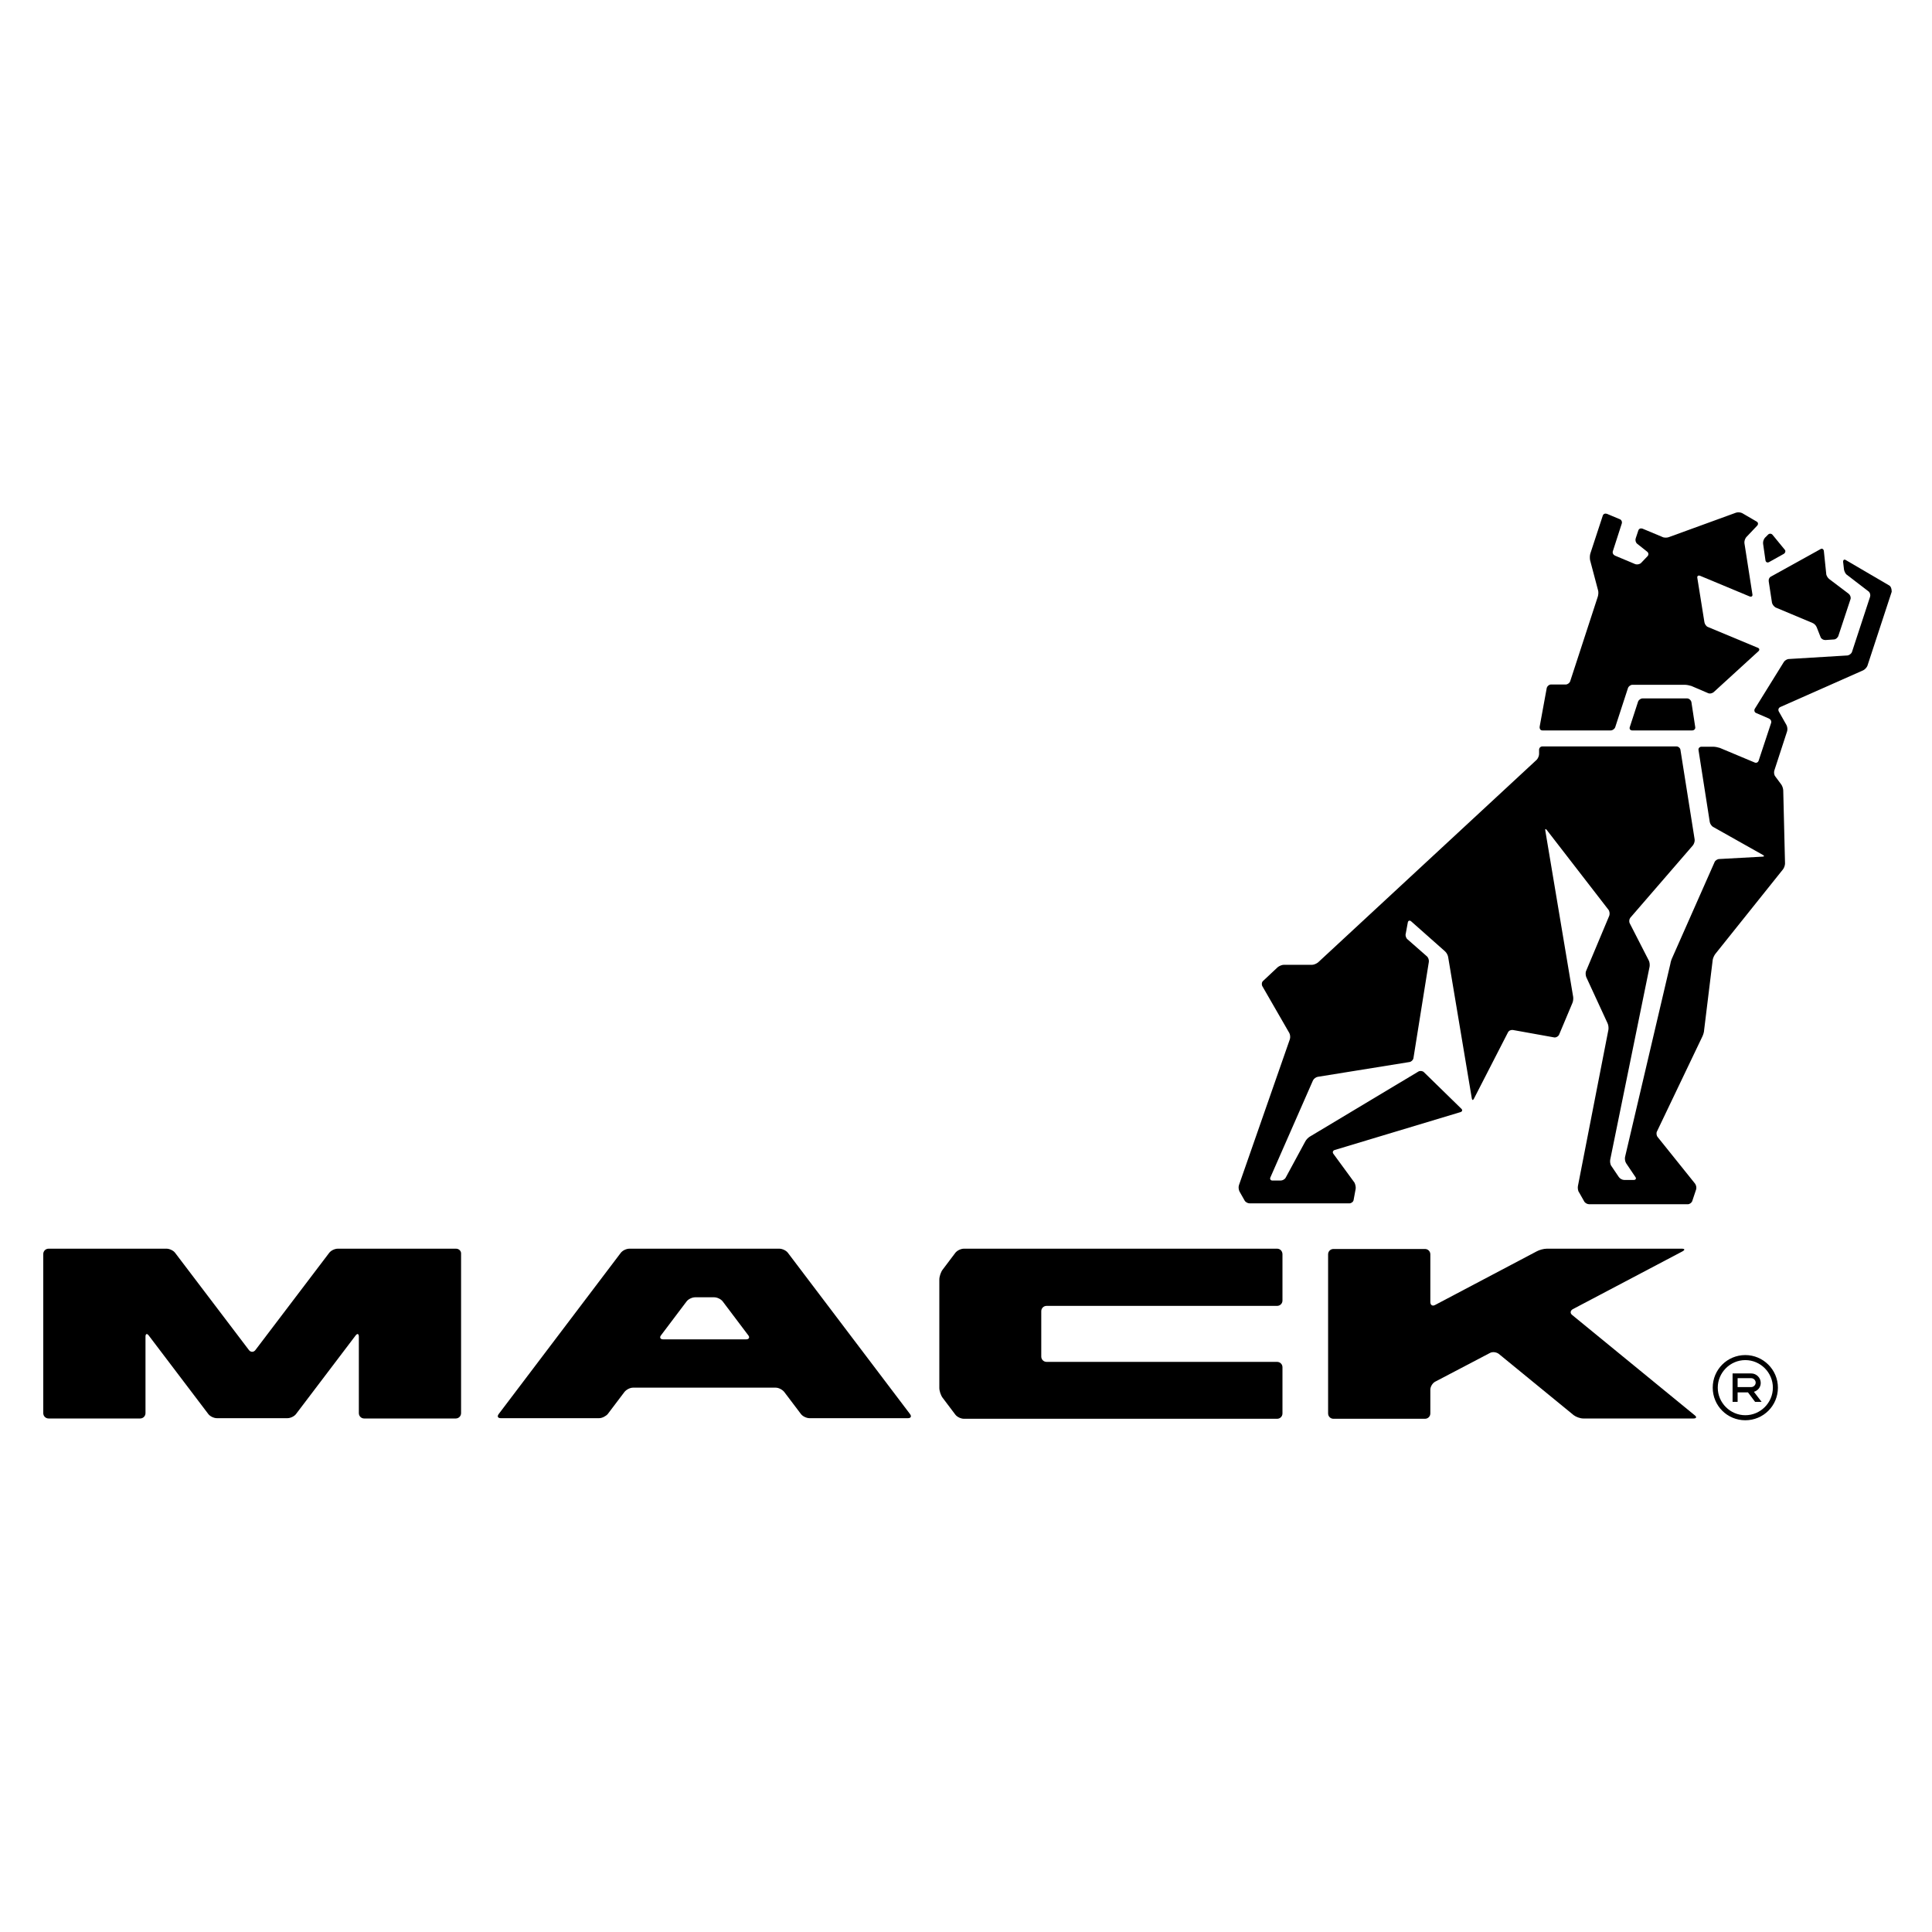
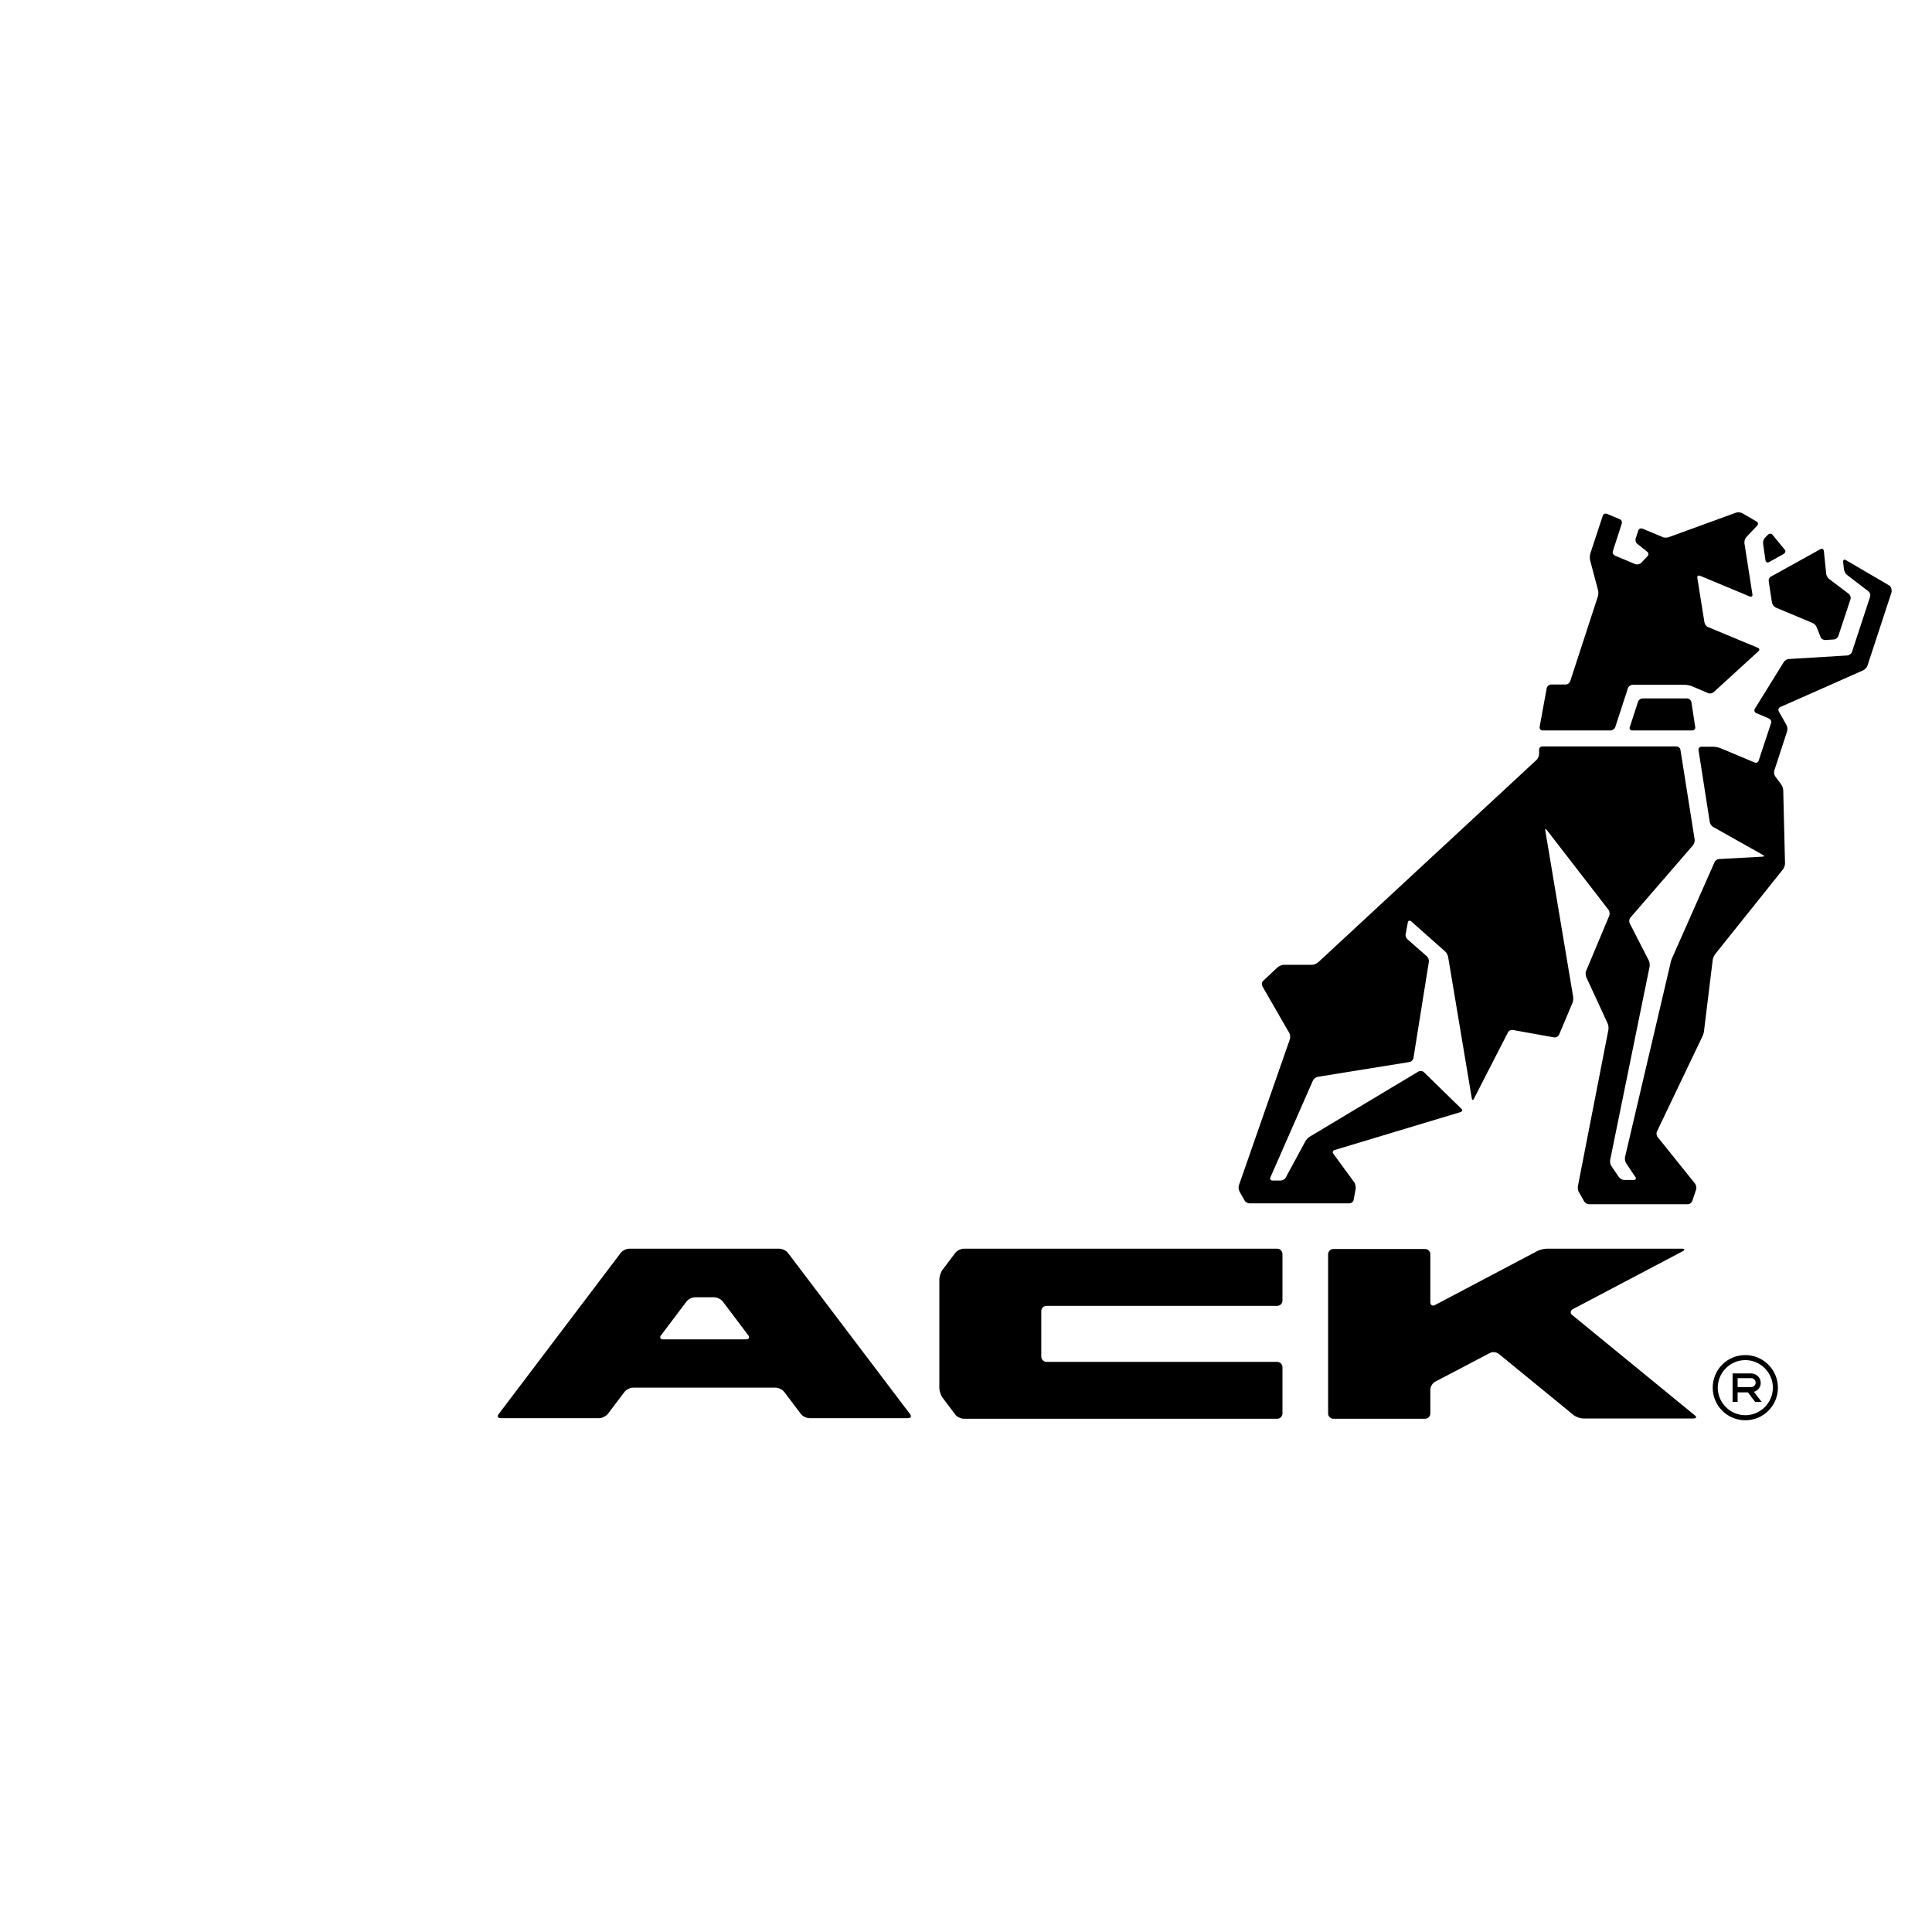
<svg xmlns="http://www.w3.org/2000/svg" id="layer" x="0px" y="0px" viewBox="0 0 652 652" style="enable-background:new 0 0 652 652;" xml:space="preserve">
  <g>
    <g>
-       <path d="M153.9,421.4h-39.9c-1,0-2.3,0.6-2.9,1.4l-24.9,32.8c-0.6,0.8-1.6,0.8-2.2,0l-24.9-32.8c-0.6-0.8-1.9-1.4-2.9-1.4H16.4   c-1,0-1.8,0.8-1.8,1.8v53.7c0,1,0.8,1.8,1.8,1.8h30.9c1,0,1.8-0.8,1.8-1.8v-25.8c0-1,0.5-1.2,1.1-0.4l20.1,26.5   c0.6,0.8,1.9,1.4,2.9,1.4h23.8c1,0,2.3-0.6,2.9-1.4l20.1-26.5c0.6-0.8,1.1-0.6,1.1,0.4v25.8c0,1,0.8,1.8,1.8,1.8h30.9   c1,0,1.8-0.8,1.8-1.8v-53.7C155.7,422.2,154.9,421.4,153.9,421.4" />
      <path d="M265.9,422.8c-0.6-0.8-1.9-1.4-2.9-1.4h-50.6c-1,0-2.3,0.6-2.9,1.4l-41.2,54.4c-0.6,0.8-0.3,1.4,0.7,1.4l33.2,0   c1,0,2.3-0.7,2.9-1.4l5.6-7.4c0.6-0.8,1.9-1.5,2.9-1.5h48.2c1,0,2.3,0.7,2.9,1.5l5.6,7.4c0.6,0.8,1.9,1.4,2.9,1.4l33.2,0   c1,0,1.3-0.6,0.7-1.4L265.9,422.8z M251.8,452h-28c-1,0-1.3-0.7-0.7-1.4l8.6-11.4c0.6-0.8,1.9-1.4,2.9-1.4h6.4   c1,0,2.3,0.6,2.9,1.4l8.6,11.4C253.1,451.3,252.8,452,251.8,452" />
      <path d="M431,421.4H325.3c-1,0-2.3,0.6-2.9,1.4l-4.3,5.7c-0.6,0.8-1.1,2.3-1.1,3.3v36.6c0,1,0.5,2.5,1.1,3.3l4.3,5.7   c0.6,0.8,1.9,1.4,2.9,1.4H431c1,0,1.8-0.8,1.8-1.8v-15.6c0-1-0.8-1.8-1.8-1.8h-77.8c-1,0-1.8-0.8-1.8-1.8v-15.3   c0-1,0.8-1.8,1.8-1.8H431c1,0,1.8-0.8,1.8-1.8v-15.6C432.8,422.2,432,421.4,431,421.4" />
      <path d="M530.6,443.8c-0.8-0.6-0.7-1.5,0.2-2l37-19.5c0.9-0.5,0.8-0.9-0.2-0.9H522c-1,0-2.5,0.4-3.4,0.9l-34.3,18.1   c-0.9,0.5-1.6,0-1.6-1v-16.1c0-1-0.8-1.8-1.8-1.8H450c-1,0-1.8,0.8-1.8,1.8v53.7c0,1,0.8,1.8,1.8,1.8h30.9c1,0,1.8-0.8,1.8-1.8v-8   c0-1,0.7-2.2,1.6-2.7l18.5-9.7c0.9-0.5,2.2-0.3,3,0.3l25.3,20.7c0.8,0.6,2.2,1.1,3.2,1.1h37.2c1,0,1.2-0.5,0.4-1.1L530.6,443.8z" />
      <path d="M594.2,466.7c0-1.8-1.5-3.2-3.2-3.2h-6.3v9.6h1.7v-3.2h3.5l2.4,3.2h2.2l-2.6-3.4C593.2,469.3,594.2,468.2,594.2,466.7    M586.4,468.2v-3.1h4.6c0.8,0,1.5,0.7,1.5,1.5c0,0.8-0.7,1.5-1.5,1.5H586.4z" />
    </g>
    <g>
      <path d="M589,457.3c-6.1,0-11,4.9-11,11c0,6.1,4.9,11,11,11c6.1,0,11-4.9,11-11C600,462.2,595,457.3,589,457.3 M589,477.6   c-5.1,0-9.3-4.2-9.3-9.3c0-5.1,4.2-9.3,9.3-9.3c5.1,0,9.3,4.2,9.3,9.3C598.3,473.4,594.1,477.6,589,477.6" />
      <path d="M520.5,246.5h23.1c0.6,0,1.3-0.5,1.5-1.1l4.3-13.2c0.2-0.6,0.9-1.1,1.5-1.1h17.7c0.6,0,1.6,0.2,2.2,0.4l5.6,2.4   c0.6,0.3,1.4,0.1,1.9-0.3l15.1-13.8c0.5-0.4,0.4-1-0.2-1.2l-16.8-7c-0.6-0.2-1.1-1-1.2-1.6l-2.4-15c-0.1-0.6,0.3-0.9,0.9-0.7   l16.8,7c0.6,0.2,1-0.1,0.9-0.7l-2.7-17.3c-0.1-0.6,0.2-1.5,0.6-2l3.7-3.9c0.4-0.4,0.4-1.1-0.2-1.4l-4.8-2.8   c-0.5-0.3-1.5-0.4-2.1-0.2l-22.8,8.3c-0.6,0.2-1.6,0.2-2.1-0.1l-6.7-2.8c-0.6-0.2-1.2,0-1.4,0.6l-0.9,2.7c-0.2,0.6,0,1.4,0.5,1.8   l3.4,2.7c0.5,0.4,0.5,1.1,0.1,1.5l-2.2,2.3c-0.4,0.4-1.3,0.6-1.9,0.4l-6.9-2.9c-0.6-0.3-0.9-0.9-0.7-1.5l3-9.3   c0.2-0.6-0.1-1.3-0.7-1.5l-4.3-1.8c-0.6-0.2-1.2,0-1.4,0.6l-4.2,12.8c-0.2,0.6-0.2,1.6-0.1,2.2l2.7,10.2c0.2,0.6,0.1,1.6-0.1,2.2   l-9.3,28.5c-0.2,0.6-0.9,1.1-1.5,1.1h-5c-0.6,0-1.2,0.5-1.4,1.1l-2.4,13.1C519.5,246,519.9,246.5,520.5,246.5" />
    </g>
    <g>
      <path d="M569.4,235.7h-15.1c-0.6,0-1.3,0.5-1.5,1.1l-2.8,8.6c-0.2,0.6,0.2,1.1,0.8,1.1h20.3c0.6,0,1.1-0.5,1-1.1l-1.3-8.5   C570.6,236.2,570,235.7,569.4,235.7" />
      <path d="M595.8,189.1c0.1,0.6,0.6,0.9,1.2,0.6l5-2.8c0.5-0.3,0.7-1,0.3-1.4l-4.1-5c-0.4-0.5-1.1-0.5-1.5-0.1l-1.1,1.1   c-0.4,0.5-0.7,1.3-0.6,2L595.8,189.1z" />
    </g>
    <g>
      <path d="M596.9,196.2l1.1,7.2c0.1,0.6,0.7,1.3,1.2,1.6l12.4,5.2c0.6,0.2,1.3,0.9,1.5,1.5l1.3,3.3c0.2,0.6,0.9,1,1.6,1l2.9-0.2   c0.6,0,1.3-0.6,1.5-1.2l4.1-12.4c0.2-0.6-0.1-1.4-0.6-1.8l-6.6-5c-0.5-0.4-1-1.2-1-1.8l-0.8-7.7c-0.1-0.6-0.6-0.9-1.1-0.6   l-16.6,9.2C597.1,194.8,596.8,195.5,596.9,196.2" />
      <path d="M637.6,197.6l-14.7-8.6c-0.5-0.3-0.9-0.1-0.9,0.6l0.3,2.6c0.1,0.6,0.5,1.5,1,1.8l7.3,5.6c0.5,0.4,0.7,1.2,0.5,1.8L625,220   c-0.2,0.6-0.9,1.1-1.5,1.2l-19.8,1.2c-0.6,0-1.4,0.5-1.7,1l-9.8,15.8c-0.3,0.5-0.1,1.2,0.4,1.4l4.4,1.9c0.6,0.3,0.9,0.9,0.7,1.5   l-4.2,12.7c-0.2,0.6-0.8,0.9-1.4,0.6l-11.7-4.9c-0.6-0.2-1.6-0.4-2.2-0.4h-4c-0.6,0-1.1,0.5-1,1.1l3.8,24.3   c0.1,0.6,0.6,1.4,1.2,1.7l16.7,9.4c0.6,0.3,0.5,0.6-0.1,0.6l-14.6,0.8c-0.6,0-1.4,0.5-1.6,1.1l-14.2,32.1   c-0.3,0.6-0.6,1.5-0.7,2.2l-15.3,65.2c-0.1,0.6,0,1.5,0.4,2.1l3.1,4.6c0.4,0.5,0.1,1-0.5,1h-3.3c-0.6,0-1.4-0.4-1.8-1l-2.5-3.7   c-0.4-0.5-0.5-1.5-0.4-2.1l13.3-65.2c0.1-0.6,0-1.6-0.3-2.1l-6.4-12.5c-0.3-0.6-0.2-1.4,0.2-1.9l21.1-24.4c0.4-0.5,0.7-1.4,0.6-2   l-4.8-30.3c-0.1-0.6-0.7-1.1-1.3-1.1h-45.3c-0.6,0-1.1,0.5-1.1,1.1v1.5c0,0.6-0.4,1.5-0.8,1.9l-73.8,68.4c-0.5,0.4-1.4,0.8-2,0.8   h-9.6c-0.6,0-1.5,0.4-2,0.8l-4.9,4.6c-0.5,0.4-0.6,1.2-0.3,1.8l9.1,15.8c0.3,0.5,0.4,1.5,0.2,2.1L418.1,400   c-0.2,0.6-0.1,1.5,0.2,2.1l1.7,3c0.3,0.6,1.1,1,1.7,1h33.7c0.6,0,1.3-0.5,1.4-1.1l0.7-3.8c0.1-0.6-0.1-1.5-0.4-2.1l-7.1-9.7   c-0.4-0.5-0.2-1.1,0.4-1.3l42.5-12.8c0.6-0.2,0.7-0.7,0.3-1.1l-12.7-12.4c-0.4-0.4-1.3-0.5-1.8-0.2l-36.7,22   c-0.5,0.3-1.2,1-1.5,1.6l-6.6,12.2c-0.3,0.6-1.1,1-1.7,1h-2.8c-0.6,0-0.9-0.5-0.7-1l14.4-32.8c0.3-0.6,1-1.1,1.6-1.2l31-5   c0.6-0.1,1.2-0.7,1.3-1.3l5.2-32.5c0.1-0.6-0.2-1.5-0.7-1.9l-6.5-5.7c-0.5-0.4-0.8-1.3-0.6-1.9l0.7-3.8c0.1-0.6,0.6-0.8,1.1-0.4   l11.4,10.1c0.5,0.4,1,1.3,1.1,1.9l8,47.8c0.1,0.6,0.4,0.7,0.7,0.1l11.5-22.4c0.3-0.6,1-0.9,1.7-0.8l13.9,2.5   c0.6,0.1,1.3-0.3,1.6-0.8l4.5-10.7c0.3-0.6,0.4-1.6,0.3-2.2l-9.4-56.1c-0.1-0.6,0.1-0.7,0.5-0.2l20.8,26.9c0.4,0.5,0.5,1.4,0.3,2   l-7.8,18.6c-0.3,0.6-0.2,1.5,0,2.1l7.2,15.6c0.3,0.6,0.4,1.6,0.3,2.2l-10.3,52.8c-0.1,0.6,0,1.6,0.4,2.1l1.7,3   c0.3,0.6,1.1,1,1.7,1h33.3c0.6,0,1.3-0.5,1.5-1.1l1.3-3.9c0.2-0.6,0-1.5-0.4-2l-12.6-15.7c-0.4-0.5-0.5-1.4-0.2-1.9l15.3-32   c0.3-0.6,0.6-1.6,0.6-2.2l2.9-23.7c0.1-0.6,0.5-1.5,0.9-2l22.8-28.5c0.4-0.5,0.7-1.4,0.7-2l-0.6-24.6c0-0.6-0.3-1.6-0.7-2.1   l-2-2.7c-0.4-0.5-0.5-1.4-0.3-2l4.3-13.2c0.2-0.6,0.1-1.5-0.2-2.1l-2.6-4.6c-0.3-0.6-0.1-1.2,0.5-1.5l28-12.4   c0.6-0.3,1.2-1,1.4-1.5l8.2-25C638.4,198.6,638.1,197.9,637.6,197.6" />
    </g>
  </g>
</svg>